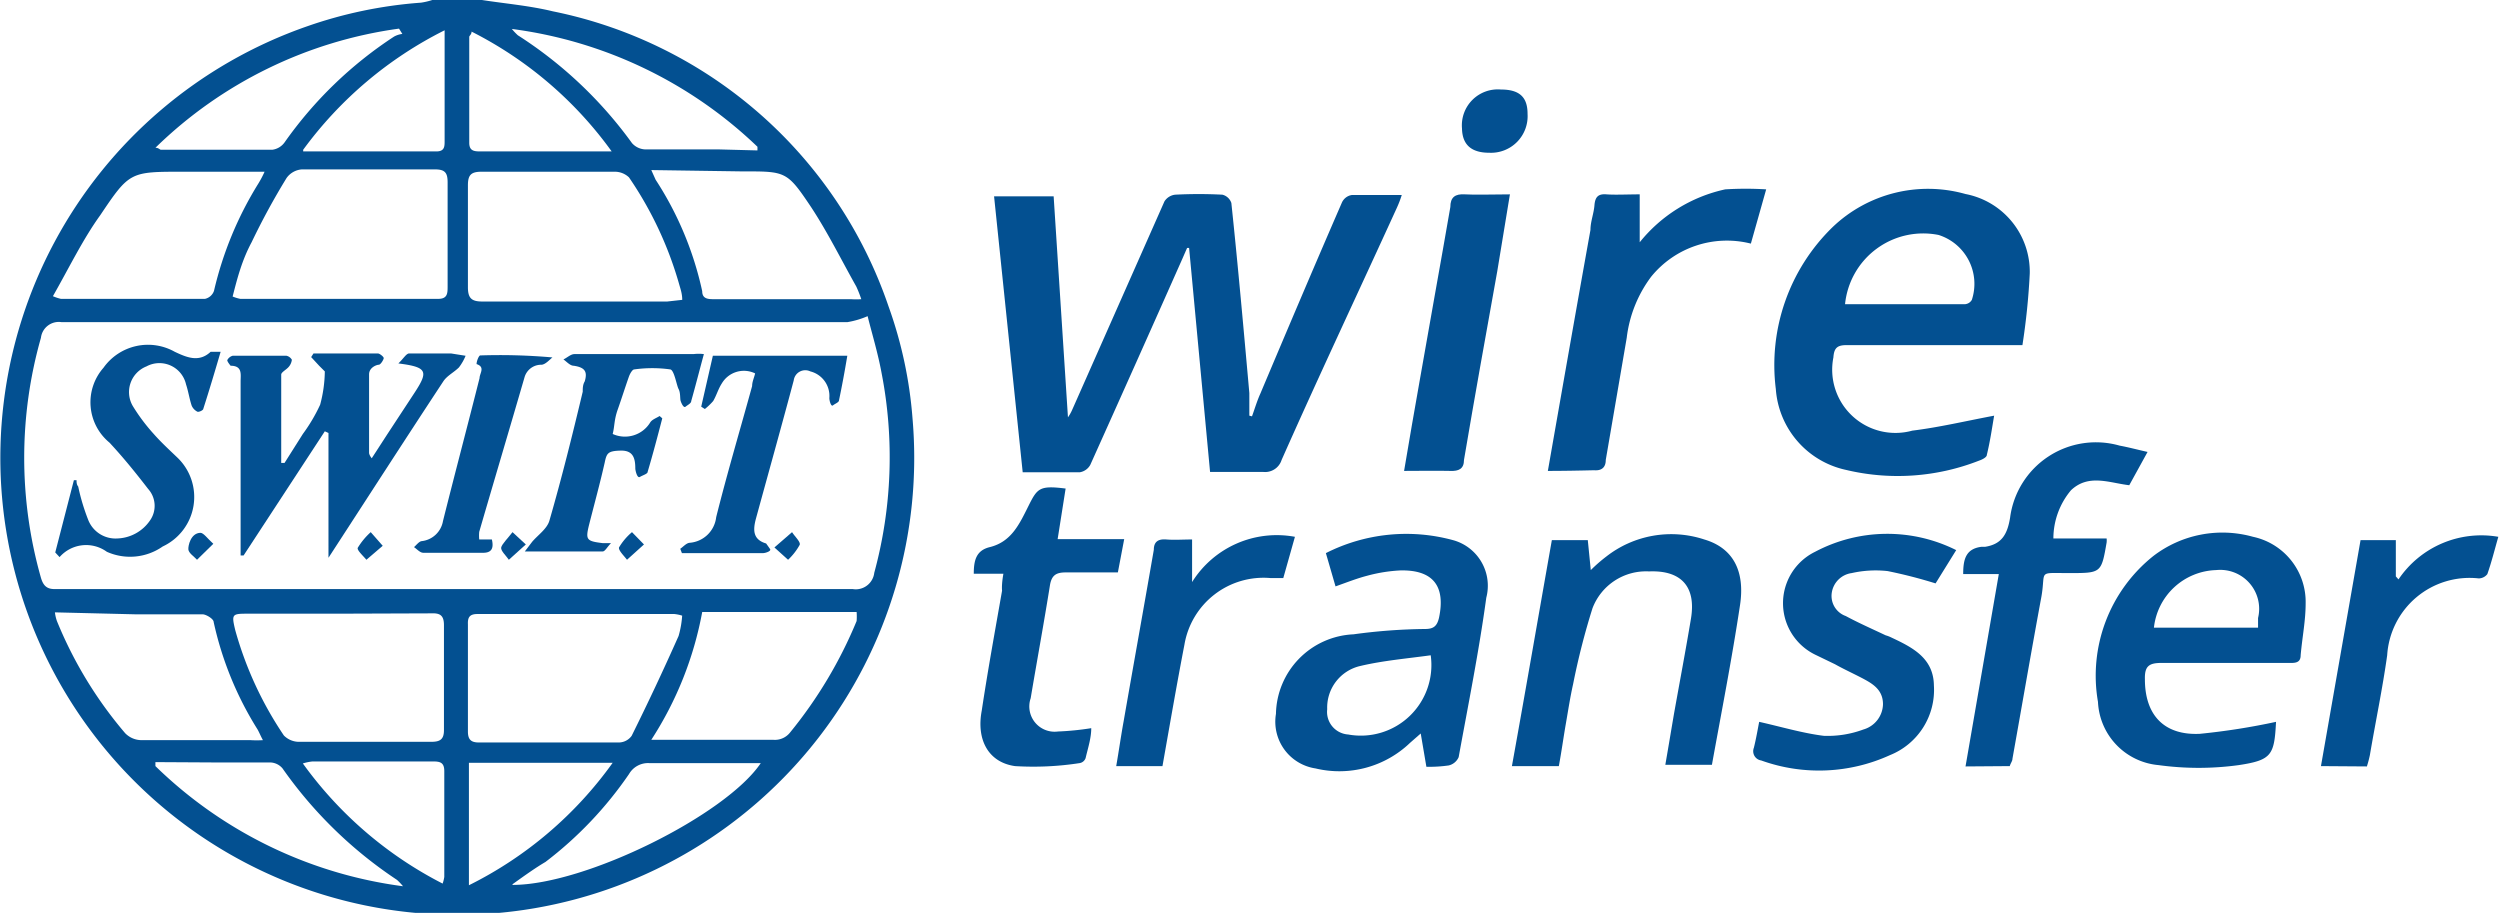
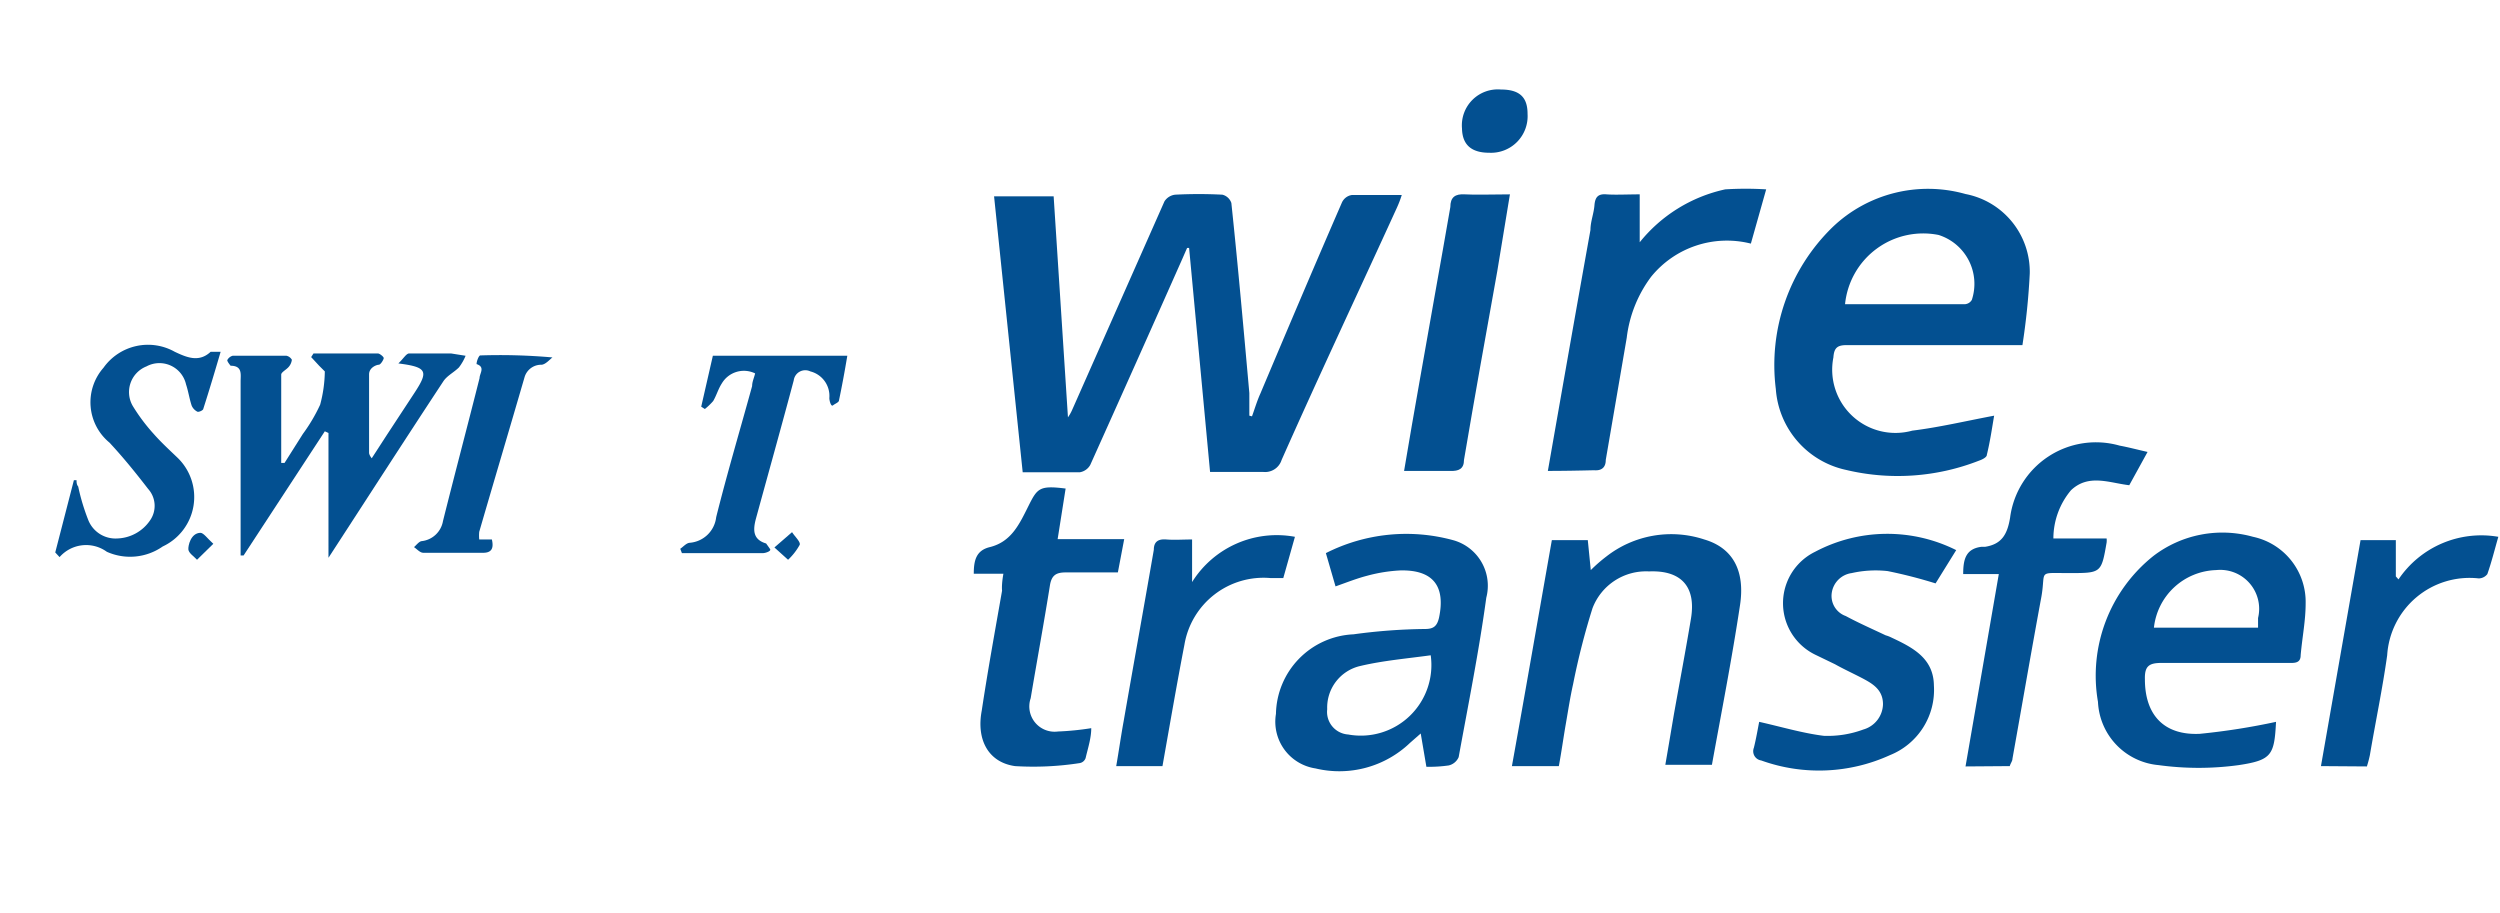
<svg xmlns="http://www.w3.org/2000/svg" id="Layer_1" data-name="Layer 1" viewBox="0 0 75.12 27.43">
  <defs>
    <style>.cls-1{fill:#035091;}</style>
  </defs>
-   <path class="cls-1" d="M17.49,9.31c.71.11,1.43.17,2.13.34a13.48,13.48,0,0,1,10.09,8.87,12.82,12.82,0,0,1,.72,3.37A13.73,13.73,0,1,1,12.24,10.1a13.26,13.26,0,0,1,3.42-.71A2,2,0,0,0,16,9.31Zm11.59,9.5a2.6,2.6,0,0,1-.61.18H4.86a.54.54,0,0,0-.62.47,13.18,13.18,0,0,0,0,7.21c.07.24.18.35.44.34.51,0,1,0,1.53,0,7.48,0,15,0,22.42,0a.56.56,0,0,0,.65-.49,13.23,13.23,0,0,0,.22-6C29.39,19.92,29.21,19.33,29.08,18.81Zm-5.57,9a1.13,1.13,0,0,0-.24-.05H17.36c-.23,0-.3.09-.29.31,0,1.07,0,2.15,0,3.22,0,.25.1.33.33.33,1.4,0,2.81,0,4.21,0a.48.48,0,0,0,.38-.2q.73-1.47,1.41-3A2.87,2.87,0,0,0,23.51,27.77Zm-10.3-.06H10.49c-.51,0-.53,0-.41.5a10.82,10.82,0,0,0,1.46,3.16.64.64,0,0,0,.43.19h4c.26,0,.38-.07.38-.35q0-1.57,0-3.15c0-.27-.09-.37-.36-.36Zm10.3-9.43c0-.18-.05-.32-.09-.46a11,11,0,0,0-1.51-3.22.62.62,0,0,0-.43-.17c-1.33,0-2.66,0-4,0-.32,0-.41.1-.41.41q0,1.53,0,3.06c0,.33.11.43.43.43,1.85,0,3.7,0,5.56,0ZM10,18.22a1.25,1.25,0,0,0,.23.07h5.95c.27,0,.28-.16.28-.36,0-1,0-2.09,0-3.14,0-.29-.08-.39-.38-.39-1.34,0-2.67,0-4,0a.62.62,0,0,0-.46.26,21.24,21.24,0,0,0-1.05,1.93C10.28,17.13,10.14,17.67,10,18.22ZM4.66,27.71a1.26,1.26,0,0,0,.06.26,12.37,12.37,0,0,0,2.05,3.37.69.69,0,0,0,.5.21c1.09,0,2.18,0,3.27,0a2.94,2.94,0,0,0,.37,0c-.07-.13-.11-.23-.16-.32A10.12,10.12,0,0,1,9.43,28c0-.09-.21-.22-.32-.23-.65,0-1.31,0-2,0Zm17.92,3.83.52,0c1,0,2.1,0,3.15,0a.58.58,0,0,0,.5-.22,13.33,13.33,0,0,0,2-3.35,1.86,1.86,0,0,0,0-.27H24.11A10.56,10.56,0,0,1,22.58,31.54Zm0-17.12.13.29a10,10,0,0,1,1.4,3.35c0,.24.19.24.37.24h4.1a2.39,2.39,0,0,0,.31,0,3.77,3.77,0,0,0-.15-.38c-.45-.8-.86-1.63-1.36-2.39-.73-1.09-.76-1.07-2.09-1.07ZM4.6,18.21a1.35,1.35,0,0,0,.24.08c1.45,0,2.89,0,4.33,0a.37.37,0,0,0,.27-.24,10.7,10.7,0,0,1,1.33-3.22,3,3,0,0,0,.19-.36l-.13,0H8.5c-1.58,0-1.6,0-2.48,1.31C5.5,16.5,5.09,17.35,4.6,18.21Zm3.08,14,0,.12a13.09,13.09,0,0,0,7.44,3.61,1.85,1.85,0,0,0-.18-.19,12.9,12.9,0,0,1-3.44-3.35.5.5,0,0,0-.39-.18c-.56,0-1.13,0-1.69,0Zm10.73,3.69c2.19,0,6.41-2.1,7.46-3.66l-.35,0c-1,0-2,0-3,0a.66.66,0,0,0-.61.33,11.44,11.44,0,0,1-2.51,2.64C19.11,35.38,18.8,35.6,18.41,35.88Zm7.36-22.07,0-.11a13.11,13.11,0,0,0-7.38-3.54,1.85,1.85,0,0,0,.18.19A12.63,12.63,0,0,1,22,13.61a.56.56,0,0,0,.42.19c.74,0,1.47,0,2.21,0ZM7.68,13.75c.1,0,.13.06.17.06,1.11,0,2.23,0,3.34,0a.54.54,0,0,0,.37-.22,12.14,12.14,0,0,1,3.29-3.18.67.67,0,0,1,.25-.08L15,10.17A13,13,0,0,0,7.68,13.75ZM21.42,32.23H17.1v3.68A11.72,11.72,0,0,0,21.42,32.23Zm-5.11,3.63a1.08,1.08,0,0,0,.05-.2c0-1.06,0-2.12,0-3.18,0-.27-.14-.29-.35-.29H12.4a1.49,1.49,0,0,0-.29.06A11.79,11.79,0,0,0,16.31,35.86Zm5.08-22a11.68,11.68,0,0,0-4.21-3.6c0,.09-.07.12-.07.16,0,1.06,0,2.12,0,3.18,0,.24.14.26.33.26h4Zm-9.27,0h4c.26,0,.25-.16.25-.34v-3.3A11.81,11.81,0,0,0,12.12,13.81Z" transform="translate(-3.01 -9.31)" />
  <path class="cls-1" d="M40.63,21.82c.08-.22.15-.46.25-.68.81-1.92,1.62-3.83,2.45-5.74a.39.39,0,0,1,.3-.23c.48,0,1,0,1.5,0a3.22,3.22,0,0,1-.15.39c-1.15,2.52-2.32,5-3.46,7.57a.52.52,0,0,1-.56.36c-.51,0-1,0-1.59,0l-.63-6.73-.06,0-.14.32q-1.38,3.11-2.77,6.2a.44.44,0,0,1-.31.22c-.55,0-1.1,0-1.72,0l-.86-8.29h1.79l.43,6.64a1.3,1.3,0,0,0,.12-.21L38,15.36a.44.44,0,0,1,.32-.2,13.47,13.47,0,0,1,1.42,0,.38.38,0,0,1,.27.25c.2,1.9.37,3.81.54,5.71,0,.23,0,.46,0,.68Z" transform="translate(-3.01 -9.31)" />
  <path class="cls-1" d="M63.78,19.68H62.71c-1.4,0-2.81,0-4.21,0-.28,0-.38.08-.4.37a1.9,1.9,0,0,0,2.37,2.2c.81-.1,1.61-.29,2.46-.45-.06.35-.12.77-.22,1.18,0,.07-.14.14-.23.17a6.69,6.69,0,0,1-4,.28A2.68,2.68,0,0,1,56.37,21a5.78,5.78,0,0,1,1.7-4.86,4.15,4.15,0,0,1,4-1A2.38,2.38,0,0,1,64,17.53,20.54,20.54,0,0,1,63.78,19.68Zm-5.33-1.23h3.61a.26.26,0,0,0,.2-.13,1.54,1.54,0,0,0-1-1.95A2.36,2.36,0,0,0,58.45,18.45Z" transform="translate(-3.01 -9.31)" />
  <path class="cls-1" d="M71.4,31c-.05,1-.13,1.15-1.12,1.3a8.85,8.85,0,0,1-2.41,0,2,2,0,0,1-1.82-1.9,4.6,4.6,0,0,1,1.66-4.38,3.41,3.41,0,0,1,3-.58,2,2,0,0,1,1.58,2c0,.52-.1,1-.15,1.56,0,.25-.2.23-.37.23-1.28,0-2.55,0-3.82,0-.38,0-.5.11-.49.49,0,1.07.57,1.69,1.65,1.64A20.39,20.39,0,0,0,71.4,31Zm-3.67-2.83h3.13c0-.11,0-.2,0-.29a1.17,1.17,0,0,0-1.26-1.44A1.94,1.94,0,0,0,67.73,28.18Z" transform="translate(-3.01 -9.31)" />
  <path class="cls-1" d="M45.87,32.35l-.17-1-.32.28a3.07,3.07,0,0,1-2.84.77,1.42,1.42,0,0,1-1.19-1.64,2.44,2.44,0,0,1,2.33-2.39,17,17,0,0,1,2.15-.16c.25,0,.36-.08.42-.34.2-.95-.18-1.44-1.16-1.42a4.68,4.68,0,0,0-1,.16c-.31.08-.61.2-.95.32l-.29-1a5.34,5.34,0,0,1,3.82-.39,1.42,1.42,0,0,1,1,1.73c-.22,1.61-.54,3.2-.83,4.79a.43.43,0,0,1-.3.25A4.11,4.11,0,0,1,45.87,32.35ZM46,29c-.73.1-1.43.16-2.11.32a1.28,1.28,0,0,0-1,1.3.68.68,0,0,0,.63.76A2.12,2.12,0,0,0,46,29Z" transform="translate(-3.01 -9.31)" />
  <path class="cls-1" d="M49.85,32.33H48.44c.41-2.27.8-4.53,1.2-6.79h1.08l.09.9a4.68,4.68,0,0,1,.47-.41,3.17,3.17,0,0,1,2.94-.51c.85.25,1.24.93,1.07,2-.24,1.59-.55,3.17-.84,4.77h-1.4c.09-.52.17-1,.26-1.53.17-.95.35-1.9.51-2.86s-.29-1.46-1.26-1.42a1.72,1.72,0,0,0-1.7,1.11,21.56,21.56,0,0,0-.58,2.27c-.09.4-.15.8-.22,1.2S49.93,31.9,49.85,32.33Z" transform="translate(-3.01 -9.31)" />
  <path class="cls-1" d="M49.52,23.46c.43-2.45.85-4.85,1.28-7.24,0-.25.1-.49.12-.74s.11-.35.36-.33.66,0,1,0v1.44A4.53,4.53,0,0,1,54.85,15a10,10,0,0,1,1.23,0l-.46,1.63a2.93,2.93,0,0,0-3,1,3.81,3.81,0,0,0-.73,1.83l-.63,3.67c0,.21-.11.33-.35.31C50.49,23.45,50,23.46,49.52,23.46Z" transform="translate(-3.01 -9.31)" />
  <path class="cls-1" d="M55.87,31c.67.15,1.3.34,1.94.42A3.08,3.08,0,0,0,59,31.23a.81.81,0,0,0,.59-.76c0-.34-.19-.53-.44-.68s-.7-.35-1-.52l-.6-.29a1.72,1.72,0,0,1,0-3.09,4.63,4.63,0,0,1,4.24-.05l-.62,1a14.55,14.55,0,0,0-1.44-.37,3.28,3.28,0,0,0-1.08.06.7.7,0,0,0-.6.6.64.64,0,0,0,.42.69c.39.21.8.39,1.2.58a1,1,0,0,1,.18.07c.64.3,1.26.62,1.27,1.44A2.11,2.11,0,0,1,59.8,32a5.13,5.13,0,0,1-3.87.16.28.28,0,0,1-.22-.38C55.78,31.5,55.83,31.2,55.87,31Z" transform="translate(-3.01 -9.31)" />
  <path class="cls-1" d="M62.07,32.34l1-5.78H62c0-.45.08-.76.55-.82,0,0,.07,0,.11,0,.51-.08.67-.39.75-.88a2.6,2.6,0,0,1,3.29-2.16c.27.05.53.12.84.19l-.55,1c-.6-.07-1.22-.35-1.75.15a2.26,2.26,0,0,0-.53,1.45h1.6a.59.59,0,0,1,0,.12c-.16.92-.16.92-1.13.92s-.69-.09-.83.71c-.3,1.62-.58,3.25-.87,4.87,0,.07-.06.14-.08.22Z" transform="translate(-3.01 -9.31)" />
  <path class="cls-1" d="M33.16,26.55h-.89c0-.4.07-.7.48-.8.65-.16.89-.69,1.16-1.23s.33-.63,1.12-.53l-.24,1.52h2l-.19,1c-.53,0-1,0-1.57,0-.29,0-.42.09-.47.38-.18,1.13-.39,2.27-.58,3.4a.76.76,0,0,0,.82,1,8.43,8.43,0,0,0,1-.1c0,.3-.1.6-.17.9a.23.23,0,0,1-.18.15,9.07,9.07,0,0,1-1.94.09c-.79-.11-1.17-.78-1-1.67.18-1.2.4-2.4.61-3.6C33.11,26.94,33.12,26.78,33.16,26.55Z" transform="translate(-3.01 -9.31)" />
-   <path class="cls-1" d="M45.2,23.46c.16-.94.31-1.83.47-2.72.3-1.73.62-3.47.92-5.21,0-.29.14-.4.44-.38s.86,0,1.35,0L48,17.46c-.34,1.89-.68,3.78-1,5.67,0,.27-.16.34-.41.33C46.14,23.45,45.71,23.46,45.2,23.46Z" transform="translate(-3.01 -9.31)" />
+   <path class="cls-1" d="M45.2,23.46c.16-.94.31-1.83.47-2.72.3-1.73.62-3.47.92-5.21,0-.29.14-.4.44-.38s.86,0,1.35,0L48,17.46c-.34,1.89-.68,3.78-1,5.67,0,.27-.16.34-.41.33Z" transform="translate(-3.01 -9.31)" />
  <path class="cls-1" d="M72.75,32.33l1.19-6.79H75v1.09l.08.09a3,3,0,0,1,3-1.28c-.11.38-.2.75-.33,1.12a.33.33,0,0,1-.26.13A2.48,2.48,0,0,0,74.74,29c-.14,1-.35,2-.52,3a3.37,3.37,0,0,1-.09.34Z" transform="translate(-3.01 -9.31)" />
  <path class="cls-1" d="M37.94,32.33H36.55c.08-.46.14-.89.22-1.33.3-1.72.61-3.44.91-5.17,0-.25.14-.33.38-.31s.49,0,.77,0V26.8a3,3,0,0,1,3.09-1.36l-.35,1.24c-.13,0-.26,0-.38,0a2.41,2.41,0,0,0-2.59,2C38.37,29.87,38.16,31.09,37.94,32.33Z" transform="translate(-3.01 -9.31)" />
  <path class="cls-1" d="M48.11,12c.56,0,.8.23.8.73a1.1,1.1,0,0,1-1.15,1.17c-.54,0-.81-.24-.82-.73A1.08,1.08,0,0,1,48.11,12Z" transform="translate(-3.01 -9.31)" />
  <path class="cls-1" d="M17,20a1.48,1.48,0,0,1-.2.35c-.15.15-.36.25-.47.42-1.14,1.73-2.26,3.47-3.45,5.3V22.32l-.11-.05L10.33,26h-.09V20.77c0-.21.06-.47-.3-.47,0,0-.11-.13-.1-.17A.26.26,0,0,1,10,20q.81,0,1.62,0a.25.25,0,0,1,.16.12.4.4,0,0,1-.1.22c-.07.08-.21.15-.22.22,0,.89,0,1.77,0,2.66l.1,0,.55-.87a5,5,0,0,0,.52-.88,4,4,0,0,0,.14-1s-.11-.11-.17-.17l-.24-.26.07-.11h1.93c.06,0,.18.1.18.14s-.09.2-.15.2-.29.08-.29.29c0,.78,0,1.57,0,2.36,0,0,0,.06.08.16l.46-.71.84-1.28c.41-.63.36-.75-.5-.86.15-.14.23-.29.32-.3.42,0,.84,0,1.26,0Z" transform="translate(-3.01 -9.31)" />
  <path class="cls-1" d="M4.67,25.91l.56-2.17h.08c0,.06,0,.13.05.19a6.29,6.29,0,0,0,.3,1,.88.88,0,0,0,.87.56,1.24,1.24,0,0,0,1-.56A.76.76,0,0,0,7.46,24c-.37-.48-.75-.95-1.16-1.39a1.57,1.57,0,0,1-.18-2.25,1.64,1.64,0,0,1,2.14-.48c.36.17.73.33,1.08,0,0,0,.07,0,.11,0l.19,0c-.17.58-.34,1.15-.52,1.71,0,.05-.14.11-.18.09a.37.37,0,0,1-.17-.18c-.07-.21-.1-.43-.17-.64a.82.82,0,0,0-1.19-.54A.83.83,0,0,0,7,21.51a5.58,5.58,0,0,0,.63.84c.22.25.46.47.7.7a1.64,1.64,0,0,1-.43,2.68,1.71,1.71,0,0,1-1.68.16,1.06,1.06,0,0,0-1.42.16Z" transform="translate(-3.01 -9.31)" />
-   <path class="cls-1" d="M21.42,22.35A.89.89,0,0,0,22.55,22c.06-.09.19-.13.28-.19l.08.07c-.14.54-.28,1.07-.44,1.61,0,.06-.15.1-.23.15s-.13-.16-.14-.24c0-.3-.05-.56-.44-.55s-.42.08-.48.36c-.14.62-.31,1.24-.47,1.87-.11.45-.08.49.41.55l.25,0c-.11.11-.18.25-.25.25H18.78l.22-.29c.18-.21.45-.39.52-.64.37-1.28.69-2.57,1-3.87,0-.1,0-.21.06-.31.09-.3,0-.42-.33-.47-.11,0-.21-.12-.31-.19.11-.05.22-.16.33-.16,1.19,0,2.39,0,3.58,0a1.24,1.24,0,0,1,.31,0c-.13.48-.25.95-.38,1.41,0,.07-.11.12-.17.17s-.13-.11-.15-.18,0-.24-.06-.35-.13-.57-.25-.59a3.91,3.91,0,0,0-1.08,0c-.06,0-.13.13-.16.21-.12.34-.23.69-.34,1S21.48,22.12,21.42,22.35Z" transform="translate(-3.01 -9.31)" />
  <path class="cls-1" d="M28.47,20c-.08.48-.16.91-.25,1.34,0,.06-.12.1-.18.15s-.11-.14-.11-.22a.76.76,0,0,0-.57-.8.35.35,0,0,0-.5.27c-.37,1.39-.76,2.78-1.14,4.17-.08.31-.1.61.31.73,0,0,.08.11.12.17s-.14.12-.21.12H23.5l-.05-.13c.09-.06.18-.17.28-.18a.87.87,0,0,0,.8-.77c.33-1.32.72-2.63,1.08-3.94,0-.13.06-.25.09-.38a.77.77,0,0,0-1,.3c-.11.17-.16.36-.26.53a1.9,1.9,0,0,1-.25.24l-.11-.07L24.43,20Z" transform="translate(-3.01 -9.31)" />
  <path class="cls-1" d="M17.41,25.52l.38,0c.06.26,0,.41-.29.4-.59,0-1.18,0-1.77,0-.1,0-.19-.11-.28-.17.07-.06.15-.17.23-.18a.73.73,0,0,0,.64-.6c.36-1.44.74-2.87,1.1-4.3,0-.14.18-.33-.09-.42,0-.09.07-.26.11-.26a17.85,17.85,0,0,1,2.17.06c-.1.08-.2.2-.32.22a.52.52,0,0,0-.52.38c-.45,1.55-.91,3.09-1.36,4.64A1.16,1.16,0,0,0,17.41,25.52Z" transform="translate(-3.01 -9.31)" />
-   <path class="cls-1" d="M14.51,25.71l-.49.42c-.1-.12-.29-.29-.26-.36a2.12,2.12,0,0,1,.39-.47Z" transform="translate(-3.01 -9.31)" />
-   <path class="cls-1" d="M22.36,25.67l-.51.46c-.09-.12-.26-.28-.24-.37A1.81,1.81,0,0,1,22,25.3Z" transform="translate(-3.01 -9.31)" />
  <path class="cls-1" d="M26.28,25.76l.53-.46c.08.13.26.29.23.38a1.83,1.83,0,0,1-.35.45Z" transform="translate(-3.01 -9.31)" />
  <path class="cls-1" d="M9.42,25.65l-.49.48c-.09-.1-.25-.2-.26-.31s.07-.49.36-.5C9.13,25.32,9.24,25.49,9.42,25.65Z" transform="translate(-3.01 -9.31)" />
-   <path class="cls-1" d="M18.81,25.67l-.51.46c-.08-.12-.25-.27-.23-.37s.22-.3.34-.46Z" transform="translate(-3.01 -9.31)" />
</svg>